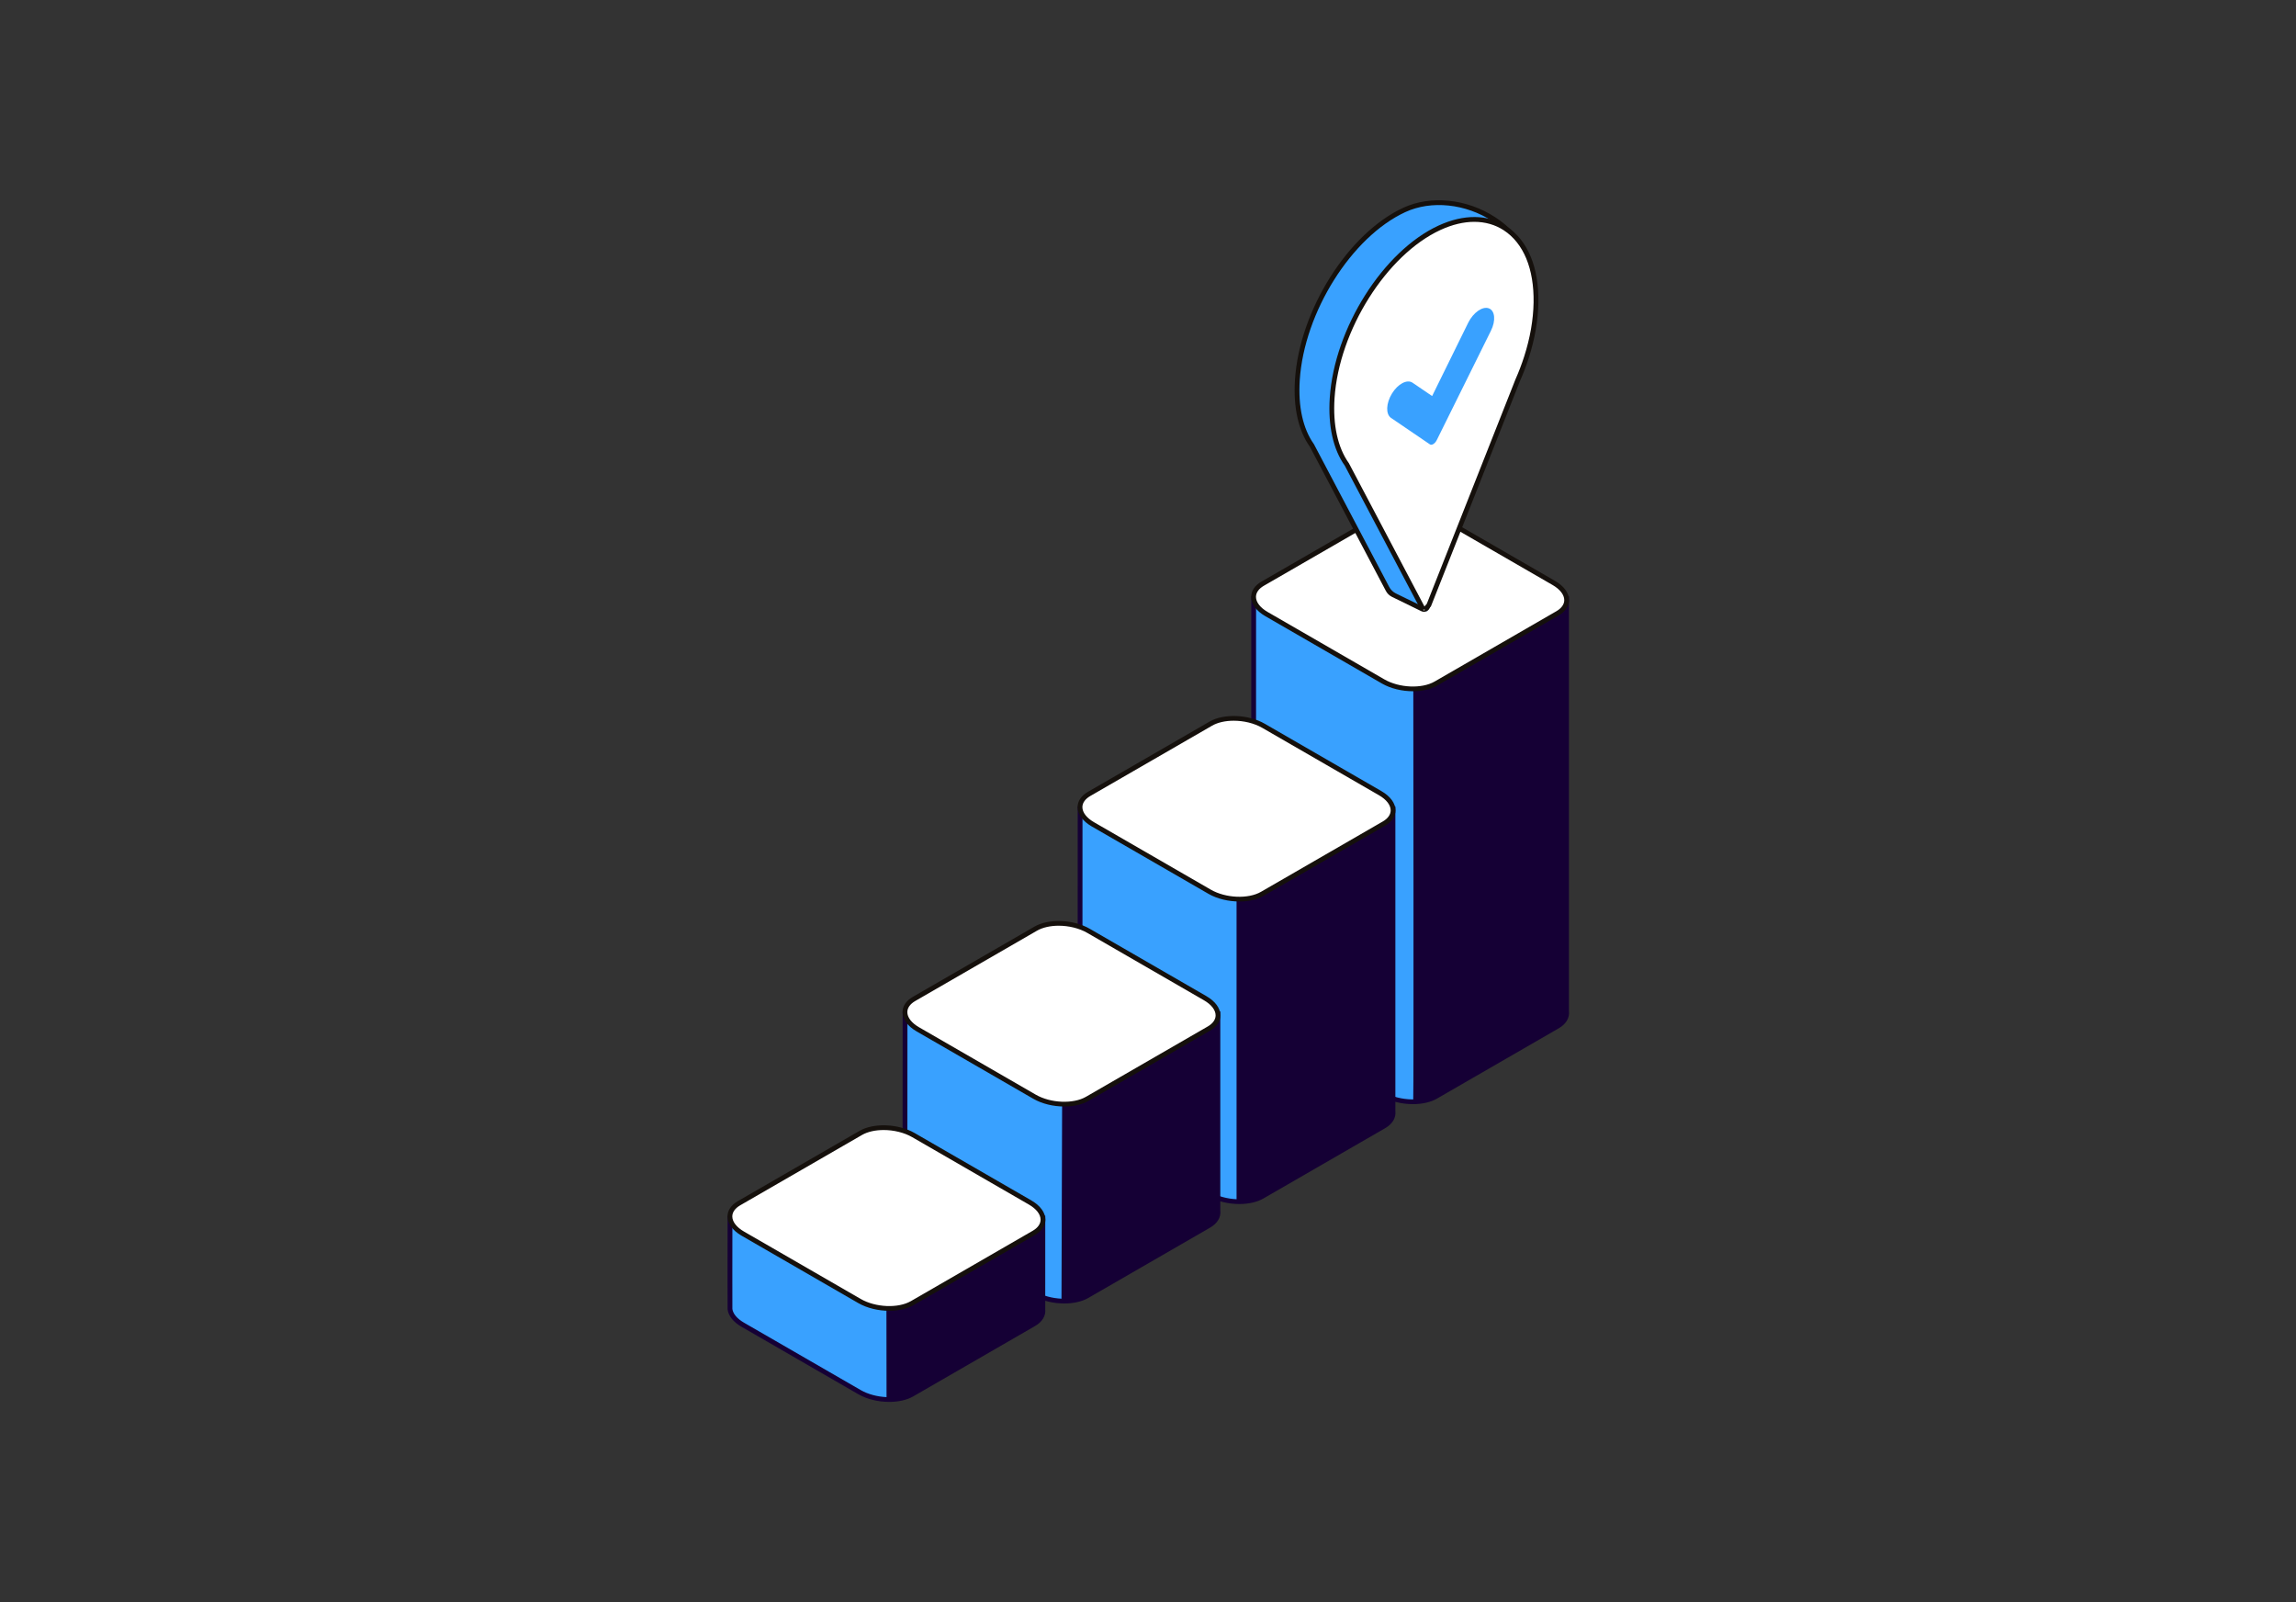
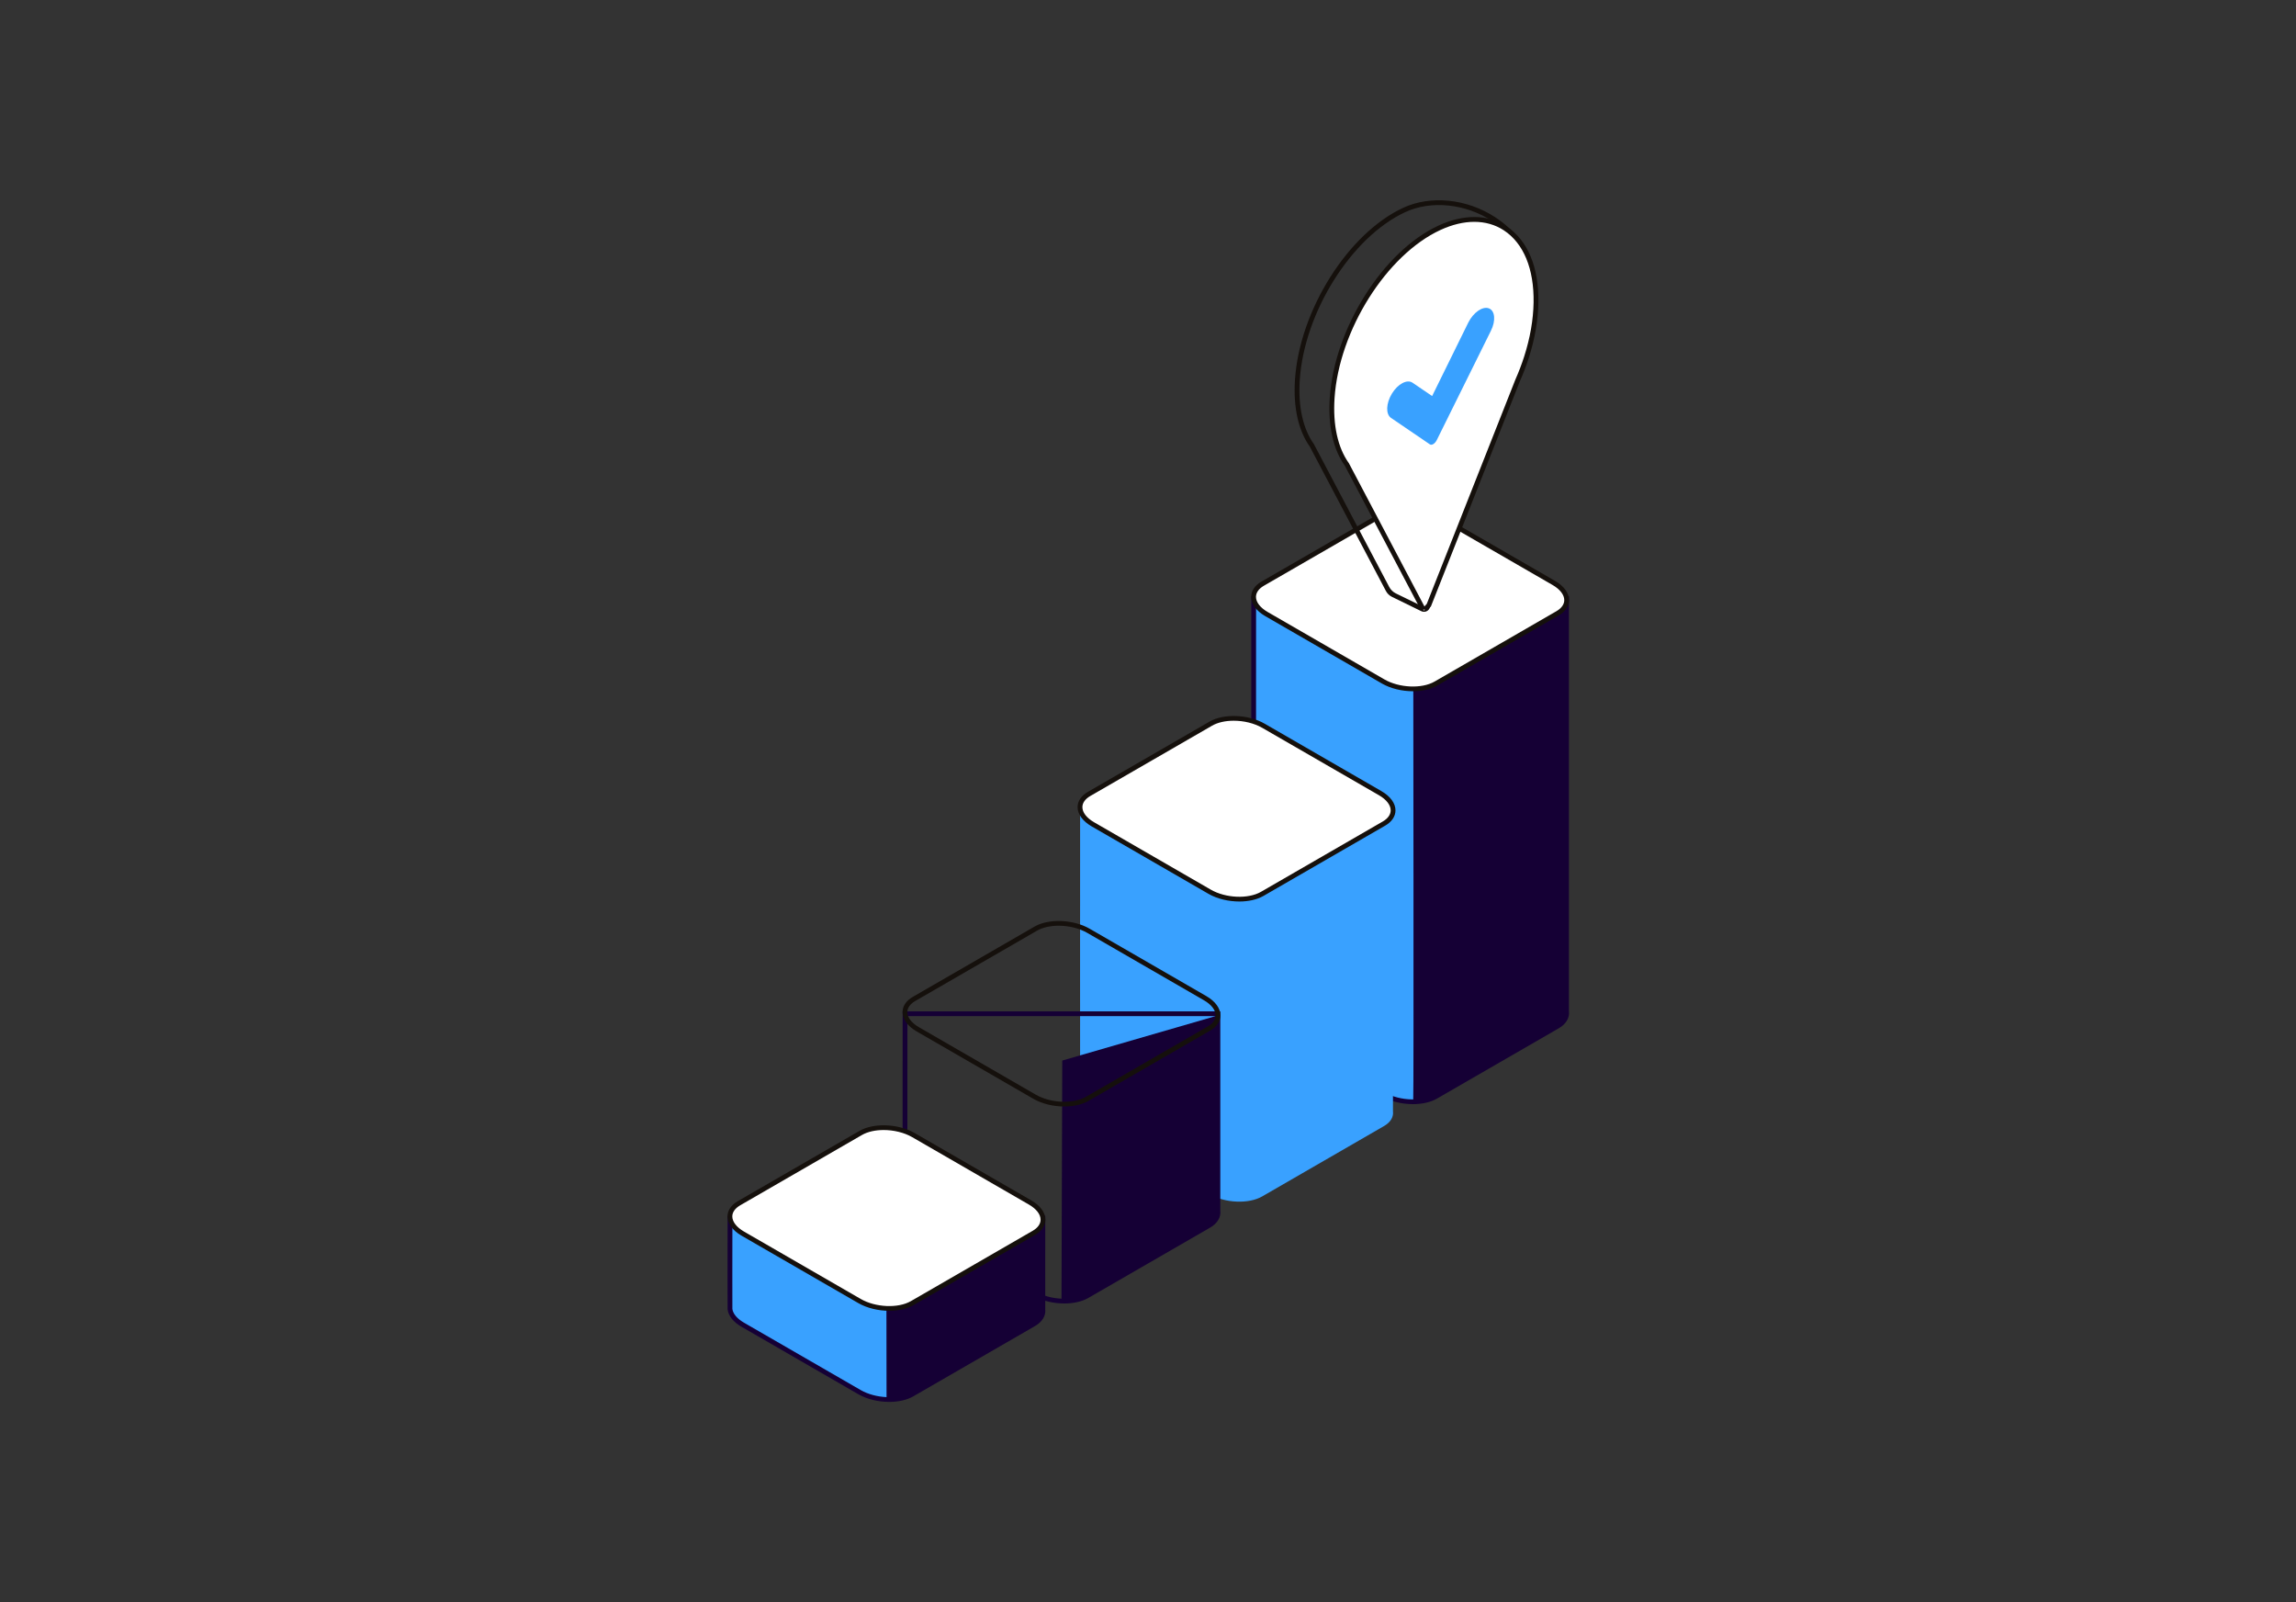
<svg xmlns="http://www.w3.org/2000/svg" width="344" height="240" viewBox="0 0 344 240" fill="none">
  <rect x="0" y="0" width="344" height="240" fill="#333333" stroke="none" />
  <path d="M234.708 151.501V89.65H187.834C187.834 89.65 187.814 151.354 187.834 151.501C187.941 152.321 188.586 153.164 189.748 153.834L207.23 163.928C209.564 165.276 213.095 165.422 215.117 164.255L233.36 153.722C234.376 153.135 234.816 152.329 234.708 151.501Z" fill="#39A1FF" />
  <path d="M211.693 165.396C210.076 165.396 208.375 165.005 207.05 164.24L189.568 154.147C188.347 153.442 187.604 152.519 187.478 151.55C187.46 151.41 187.465 117.812 187.475 89.652V89.293H235.067V151.481C235.187 152.476 234.631 153.406 233.54 154.035L215.296 164.567C214.332 165.124 213.042 165.396 211.693 165.396ZM188.193 90.012C188.191 95.055 188.175 150.869 188.192 151.488C188.286 152.2 188.903 152.934 189.927 153.525L207.409 163.619C208.593 164.301 210.098 164.664 211.537 164.688C211.604 164.69 211.671 164.69 211.738 164.69C211.83 164.689 211.747 100.192 211.747 100.192L234.347 90.012H188.193V90.012Z" fill="#150035" />
  <path d="M233.36 91.873L215.117 102.406C213.096 103.573 209.564 103.427 207.231 102.079L189.748 91.985C187.414 90.638 187.161 88.599 189.182 87.432L207.425 76.899C209.447 75.732 212.978 75.879 215.312 77.226L232.794 87.32C235.129 88.667 235.382 90.705 233.36 91.873Z" fill="white" />
  <path d="M211.693 103.546C210.077 103.546 208.376 103.155 207.052 102.391L189.569 92.297C188.228 91.523 187.459 90.471 187.459 89.41C187.459 88.51 188.007 87.697 189.003 87.121L207.247 76.588C209.364 75.367 213.063 75.512 215.493 76.915L232.975 87.009C234.316 87.784 235.085 88.836 235.085 89.896C235.085 90.797 234.536 91.61 233.541 92.185L215.297 102.718C214.333 103.273 213.043 103.546 211.693 103.546ZM210.851 76.467C209.633 76.467 208.471 76.711 207.607 77.211L189.362 87.743C188.598 88.185 188.178 88.777 188.178 89.409C188.178 90.206 188.816 91.031 189.929 91.674L207.411 101.767C209.642 103.055 213.019 103.201 214.938 102.094L233.182 91.561C233.946 91.12 234.367 90.528 234.367 89.895C234.367 89.099 233.729 88.274 232.616 87.631L215.134 77.538C213.908 76.83 212.336 76.467 210.851 76.467Z" fill="#15100C" />
-   <path d="M210.412 31.443C202.32 35.171 195.067 46.46 194.379 56.894C194.104 61.069 194.93 64.446 196.567 66.747L208.22 88.847L213.808 91.575C214.311 90.436 222.464 51.62 222.839 50.451C223.713 47.723 229.676 46.008 229.721 43.352C229.885 33.633 218.302 27.807 210.412 31.443ZM209.389 56.346C206.203 57.937 203.761 55.985 203.96 52.021C204.158 48.108 206.858 43.758 209.966 42.274C213.045 40.804 215.42 42.675 215.3 46.483C215.177 50.341 212.542 54.771 209.389 56.346Z" fill="#39A1FF" />
  <path d="M212.951 91.555L208.558 89.41C208.168 89.219 207.848 88.91 207.645 88.525L196.249 66.914C194.527 64.498 193.748 61.011 194.021 56.869C194.705 46.479 201.992 34.926 210.262 31.115L210.413 31.442L210.262 31.115C214.383 29.217 219.782 29.775 224.016 32.536C227.943 35.097 230.153 39.041 230.081 43.357C230.054 44.94 228.348 46.107 226.542 47.343C225.075 48.346 223.558 49.384 223.181 50.559C223.033 51.022 221.501 58.16 219.878 65.719C217.283 77.806 215 87.709 214.248 90.942C214.114 91.518 213.482 91.813 212.951 91.555ZM209.144 88.896L213.587 91.065C214.223 88.644 217.062 75.417 219.176 65.568C221.136 56.434 222.345 50.812 222.496 50.34C222.948 48.931 224.569 47.822 226.135 46.75C227.712 45.672 229.342 44.557 229.362 43.344C229.43 39.281 227.339 35.561 223.623 33.137C219.59 30.508 214.463 29.97 210.563 31.767C202.506 35.48 195.408 46.761 194.739 56.915C194.477 60.89 195.21 64.217 196.86 66.537L208.141 87.923C208.363 88.346 208.715 88.687 209.144 88.896ZM207.275 57.259C206.599 57.259 205.974 57.081 205.431 56.726C204.16 55.895 203.493 54.173 203.602 52.001C203.804 47.996 206.59 43.487 209.812 41.949C211.307 41.235 212.73 41.234 213.819 41.946C215.055 42.753 215.726 44.41 215.66 46.493C215.533 50.484 212.792 55.047 209.55 56.667L209.389 56.345L209.55 56.667C208.759 57.061 207.989 57.259 207.275 57.259ZM211.968 42.133C211.395 42.133 210.77 42.288 210.123 42.598C207.113 44.034 204.511 48.269 204.32 52.038C204.225 53.948 204.773 55.438 205.825 56.126C206.717 56.709 207.929 56.673 209.229 56.024C212.26 54.511 214.822 50.225 214.941 46.471C215 44.645 214.447 43.214 213.426 42.548C213.002 42.271 212.508 42.133 211.968 42.133Z" fill="#15100C" />
  <path d="M214.082 90.637L213.344 91.476L201.809 69.599C200.103 67.212 199.321 63.733 199.593 59.607C200.271 49.326 207.487 37.891 215.679 34.116C219.348 32.427 222.835 32.455 225.498 34.193C228.573 36.197 230.218 40.152 230.13 45.325C230.086 47.939 229.606 50.692 228.704 53.508C228.331 54.672 227.888 55.836 227.385 56.969L214.082 90.637Z" fill="white" />
  <path d="M214.258 90.983C213.782 91.525 212.909 91.422 212.573 90.783L201.491 69.768C199.746 67.331 198.957 63.795 199.234 59.585C199.92 49.187 207.23 37.615 215.53 33.79C219.312 32.048 222.924 32.085 225.696 33.892C228.877 35.967 230.58 40.029 230.49 45.331C230.445 47.981 229.96 50.769 229.047 53.619C228.671 54.794 228.222 55.97 227.714 57.116L214.393 90.828L214.258 90.983ZM220.888 33.231C219.298 33.231 217.587 33.635 215.83 34.443C207.745 38.169 200.622 49.469 199.951 59.632C199.685 63.676 200.428 67.051 202.101 69.392L213.419 90.849L213.771 90.448L227.051 56.84C227.554 55.703 227.994 54.551 228.362 53.401C229.253 50.618 229.727 47.9 229.77 45.32C229.856 40.275 228.269 36.43 225.302 34.495C224.011 33.653 222.512 33.231 220.888 33.231Z" fill="#15100C" />
  <path d="M214.235 66.564L208.414 62.602C207.598 62.047 207.658 60.416 208.547 58.96C209.436 57.504 210.819 56.774 211.635 57.33L214.57 59.326L219.987 48.321C220.75 46.8 222.128 45.844 223.063 46.187C223.998 46.528 224.137 48.037 223.373 49.558L215.258 65.938C214.997 66.458 214.514 66.753 214.235 66.564Z" fill="#39A1FF" />
  <path d="M208.703 166.464V121.145H161.829C161.829 121.145 161.81 166.317 161.829 166.464C161.936 167.284 162.581 168.126 163.743 168.797L181.225 178.891C183.559 180.238 187.091 180.384 189.112 179.218L207.355 168.684C208.37 168.098 208.811 167.292 208.703 166.464Z" fill="#39A1FF" />
-   <path d="M185.687 180.359C184.07 180.359 182.369 179.968 181.046 179.203L163.563 169.109C162.342 168.404 161.599 167.481 161.472 166.512C161.454 166.363 161.462 138.025 161.469 121.146V120.787H209.063V166.443C209.182 167.438 208.627 168.367 207.535 168.997L189.291 179.53C188.328 180.086 187.036 180.359 185.687 180.359ZM162.187 121.505C162.185 125.752 162.17 165.903 162.187 166.448C162.282 167.161 162.898 167.896 163.922 168.487L181.404 178.581C182.516 179.222 183.911 179.58 185.269 179.642L185.268 130.155L208.343 121.505H162.187Z" fill="#150035" />
  <path d="M207.354 123.367L189.111 133.9C187.09 135.067 183.558 134.921 181.225 133.573L163.742 123.479C161.408 122.132 161.155 120.093 163.177 118.926L181.42 108.393C183.441 107.226 186.973 107.373 189.306 108.72L206.789 118.814C209.122 120.161 209.376 122.199 207.354 123.367Z" fill="white" />
  <path d="M185.687 135.041C184.069 135.041 182.369 134.65 181.045 133.885L163.562 123.792C162.221 123.018 161.452 121.965 161.452 120.905C161.452 120.004 162.001 119.191 162.997 118.616L181.24 108.082C183.358 106.861 187.058 107.007 189.486 108.41L206.968 118.504C208.309 119.277 209.079 120.329 209.079 121.39C209.079 122.291 208.531 123.104 207.536 123.679L189.291 134.212C188.327 134.768 187.036 135.041 185.687 135.041ZM184.844 107.962C183.625 107.962 182.464 108.206 181.599 108.706L163.355 119.238C162.591 119.68 162.17 120.272 162.17 120.905C162.17 121.701 162.808 122.527 163.921 123.169L181.404 133.263C183.635 134.552 187.012 134.697 188.93 133.59L207.175 123.056C207.938 122.615 208.359 122.023 208.359 121.39C208.359 120.594 207.72 119.768 206.608 119.126L189.125 109.033C187.9 108.325 186.329 107.962 184.844 107.962Z" fill="#15100C" />
-   <path d="M182.473 181.362V151.855H135.598C135.598 151.855 135.579 181.215 135.598 181.362C135.706 182.182 136.351 183.025 137.513 183.695L154.995 193.789C157.329 195.136 160.86 195.282 162.881 194.116L181.125 183.582C182.14 182.997 182.58 182.19 182.473 181.362Z" fill="#39A1FF" />
  <path d="M159.457 195.256C157.84 195.256 156.139 194.865 154.815 194.101L137.333 184.007C136.111 183.302 135.369 182.38 135.242 181.41C135.223 181.261 135.232 162.83 135.239 151.857V151.498H182.832V181.341C182.952 182.335 182.396 183.265 181.305 183.895L163.061 194.428C162.097 194.984 160.806 195.256 159.457 195.256ZM135.957 152.216C135.95 162.331 135.942 180.954 135.956 181.344C136.051 182.059 136.668 182.794 137.691 183.384L155.174 193.478C156.285 194.12 157.681 194.479 159.038 194.54L159.154 158.868L182.112 152.216H135.957Z" fill="#150035" />
-   <path d="M181.124 154.078L162.88 164.611C160.859 165.778 157.328 165.632 154.994 164.284L137.512 154.19C135.178 152.843 134.924 150.804 136.946 149.637L155.19 139.104C157.211 137.937 160.742 138.084 163.076 139.431L180.558 149.525C182.891 150.872 183.145 152.91 181.124 154.078Z" fill="white" />
  <path d="M159.457 165.75C157.841 165.75 156.14 165.359 154.816 164.594L137.333 154.5C135.992 153.727 135.224 152.675 135.224 151.614C135.224 150.712 135.772 149.899 136.768 149.325L155.011 138.792C157.129 137.569 160.828 137.716 163.257 139.119L180.739 149.212C182.08 149.986 182.85 151.039 182.85 152.099C182.85 153 182.302 153.813 181.306 154.388L163.062 164.921C162.097 165.477 160.807 165.75 159.457 165.75ZM158.616 138.67C157.397 138.67 156.235 138.915 155.37 139.414L137.126 149.948C136.362 150.389 135.942 150.981 135.942 151.614C135.942 152.41 136.58 153.236 137.692 153.878L155.174 163.971C157.405 165.259 160.782 165.406 162.701 164.298L180.946 153.766C181.71 153.324 182.13 152.732 182.13 152.099C182.13 151.303 181.492 150.477 180.378 149.835L162.897 139.741C161.671 139.033 160.101 138.67 158.616 138.67Z" fill="#15100C" />
  <path d="M156.246 196.105L156.25 182.459H109.375C109.375 182.459 109.352 195.957 109.371 196.105C109.478 196.925 110.123 197.767 111.285 198.438L128.767 208.531C131.101 209.879 134.633 210.025 136.654 208.858L154.897 198.325C155.913 197.739 156.353 196.933 156.246 196.105Z" fill="#39A1FF" />
  <path d="M133.229 210C131.612 210 129.911 209.609 128.587 208.844L111.105 198.75C109.883 198.045 109.14 197.122 109.015 196.153C108.995 196.005 109.007 187.511 109.015 182.46L109.016 182.102H156.608L156.604 196.084C156.722 197.078 156.167 198.008 155.076 198.637L136.832 209.171C135.87 209.726 134.578 210 133.229 210ZM109.733 182.82C109.725 187.481 109.715 195.786 109.729 196.081C109.824 196.802 110.441 197.536 111.464 198.129L128.947 208.222C130.062 208.866 131.464 209.225 132.827 209.284L132.806 193.201L155.889 182.821H109.733V182.82Z" fill="#150035" />
  <path d="M154.902 184.681L136.659 195.215C134.638 196.382 131.106 196.235 128.773 194.888L111.29 184.794C108.956 183.446 108.703 181.408 110.724 180.241L128.967 169.708C130.989 168.541 134.519 168.687 136.854 170.035L154.336 180.128C156.671 181.475 156.924 183.514 154.902 184.681Z" fill="white" />
  <path d="M133.234 196.353C131.617 196.353 129.917 195.962 128.593 195.198L111.11 185.104C109.769 184.33 109 183.278 109 182.217C109 181.316 109.548 180.503 110.545 179.928L128.788 169.395C130.906 168.174 134.606 168.319 137.034 169.722L154.516 179.816C155.858 180.59 156.627 181.642 156.627 182.703C156.627 183.604 156.079 184.417 155.083 184.992L136.839 195.525C135.875 196.08 134.584 196.353 133.234 196.353ZM132.392 169.274C131.173 169.274 130.012 169.518 129.147 170.017L110.903 180.551C110.139 180.992 109.718 181.584 109.718 182.217C109.718 183.013 110.356 183.839 111.469 184.482L128.951 194.575C131.184 195.863 134.561 196.009 136.478 194.902L154.723 184.369C155.487 183.928 155.907 183.336 155.907 182.703C155.907 181.907 155.269 181.081 154.155 180.439L136.674 170.344C135.448 169.637 133.877 169.274 132.392 169.274Z" fill="#15100C" />
</svg>